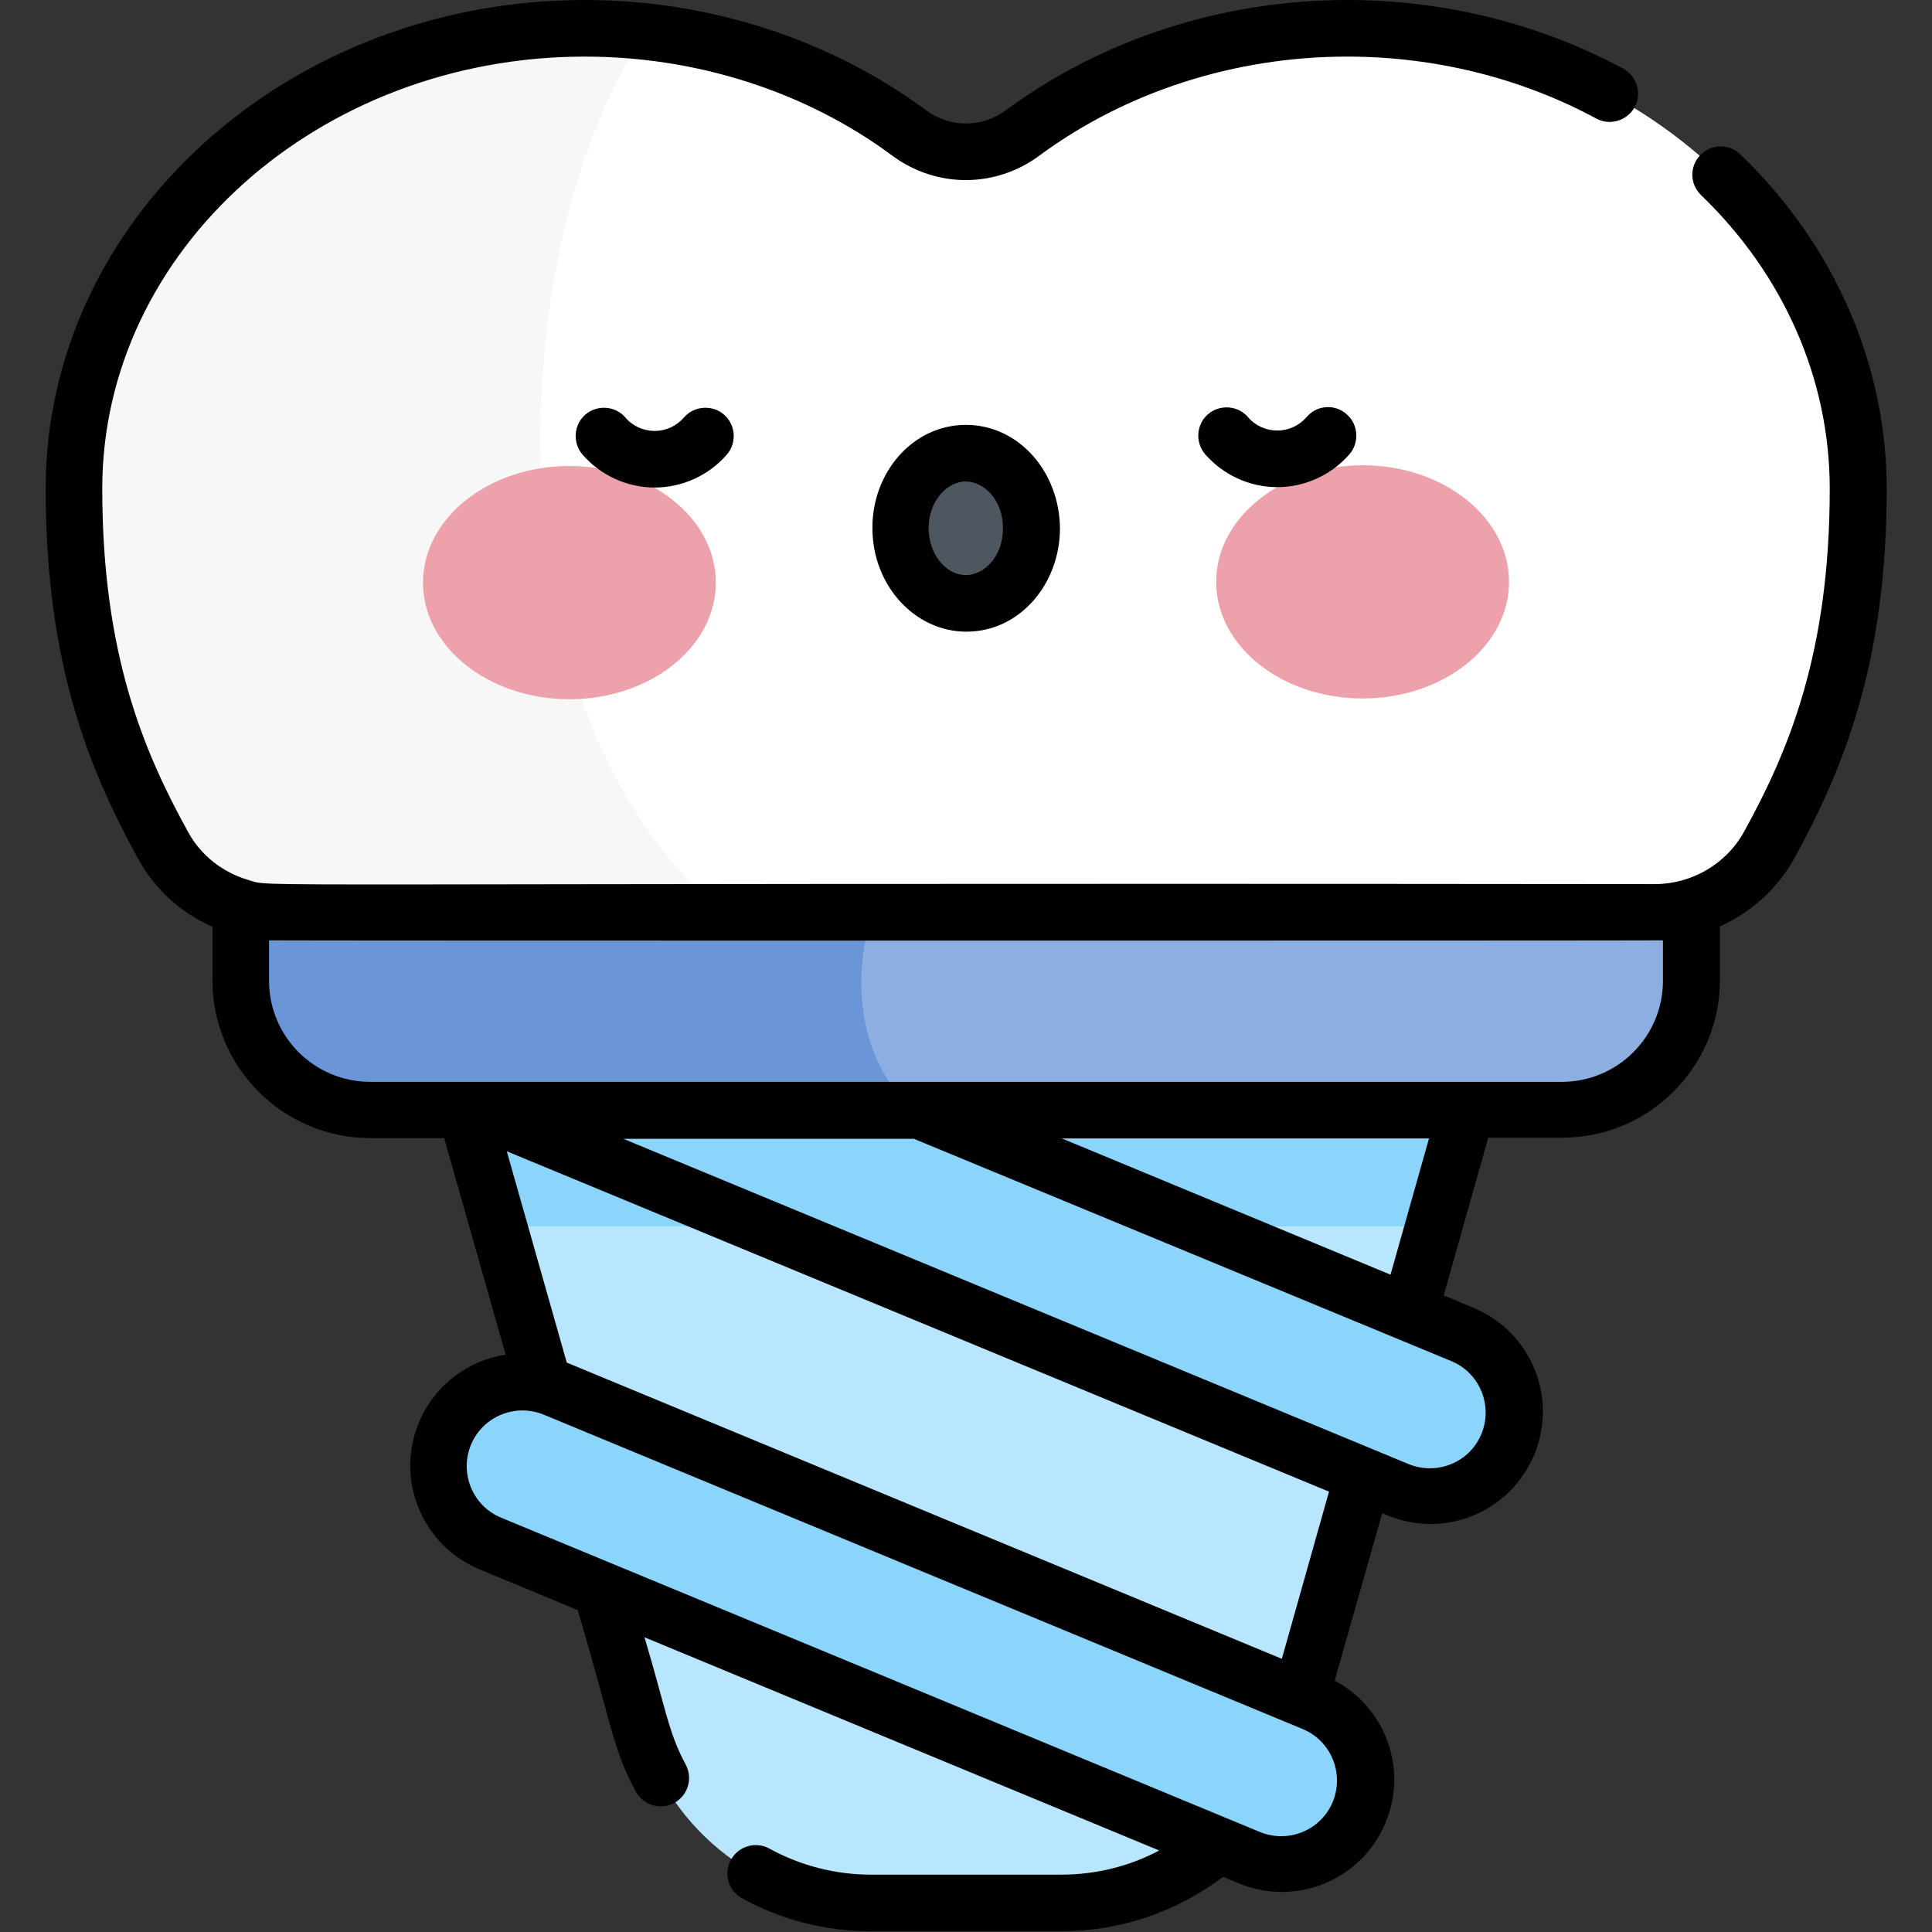
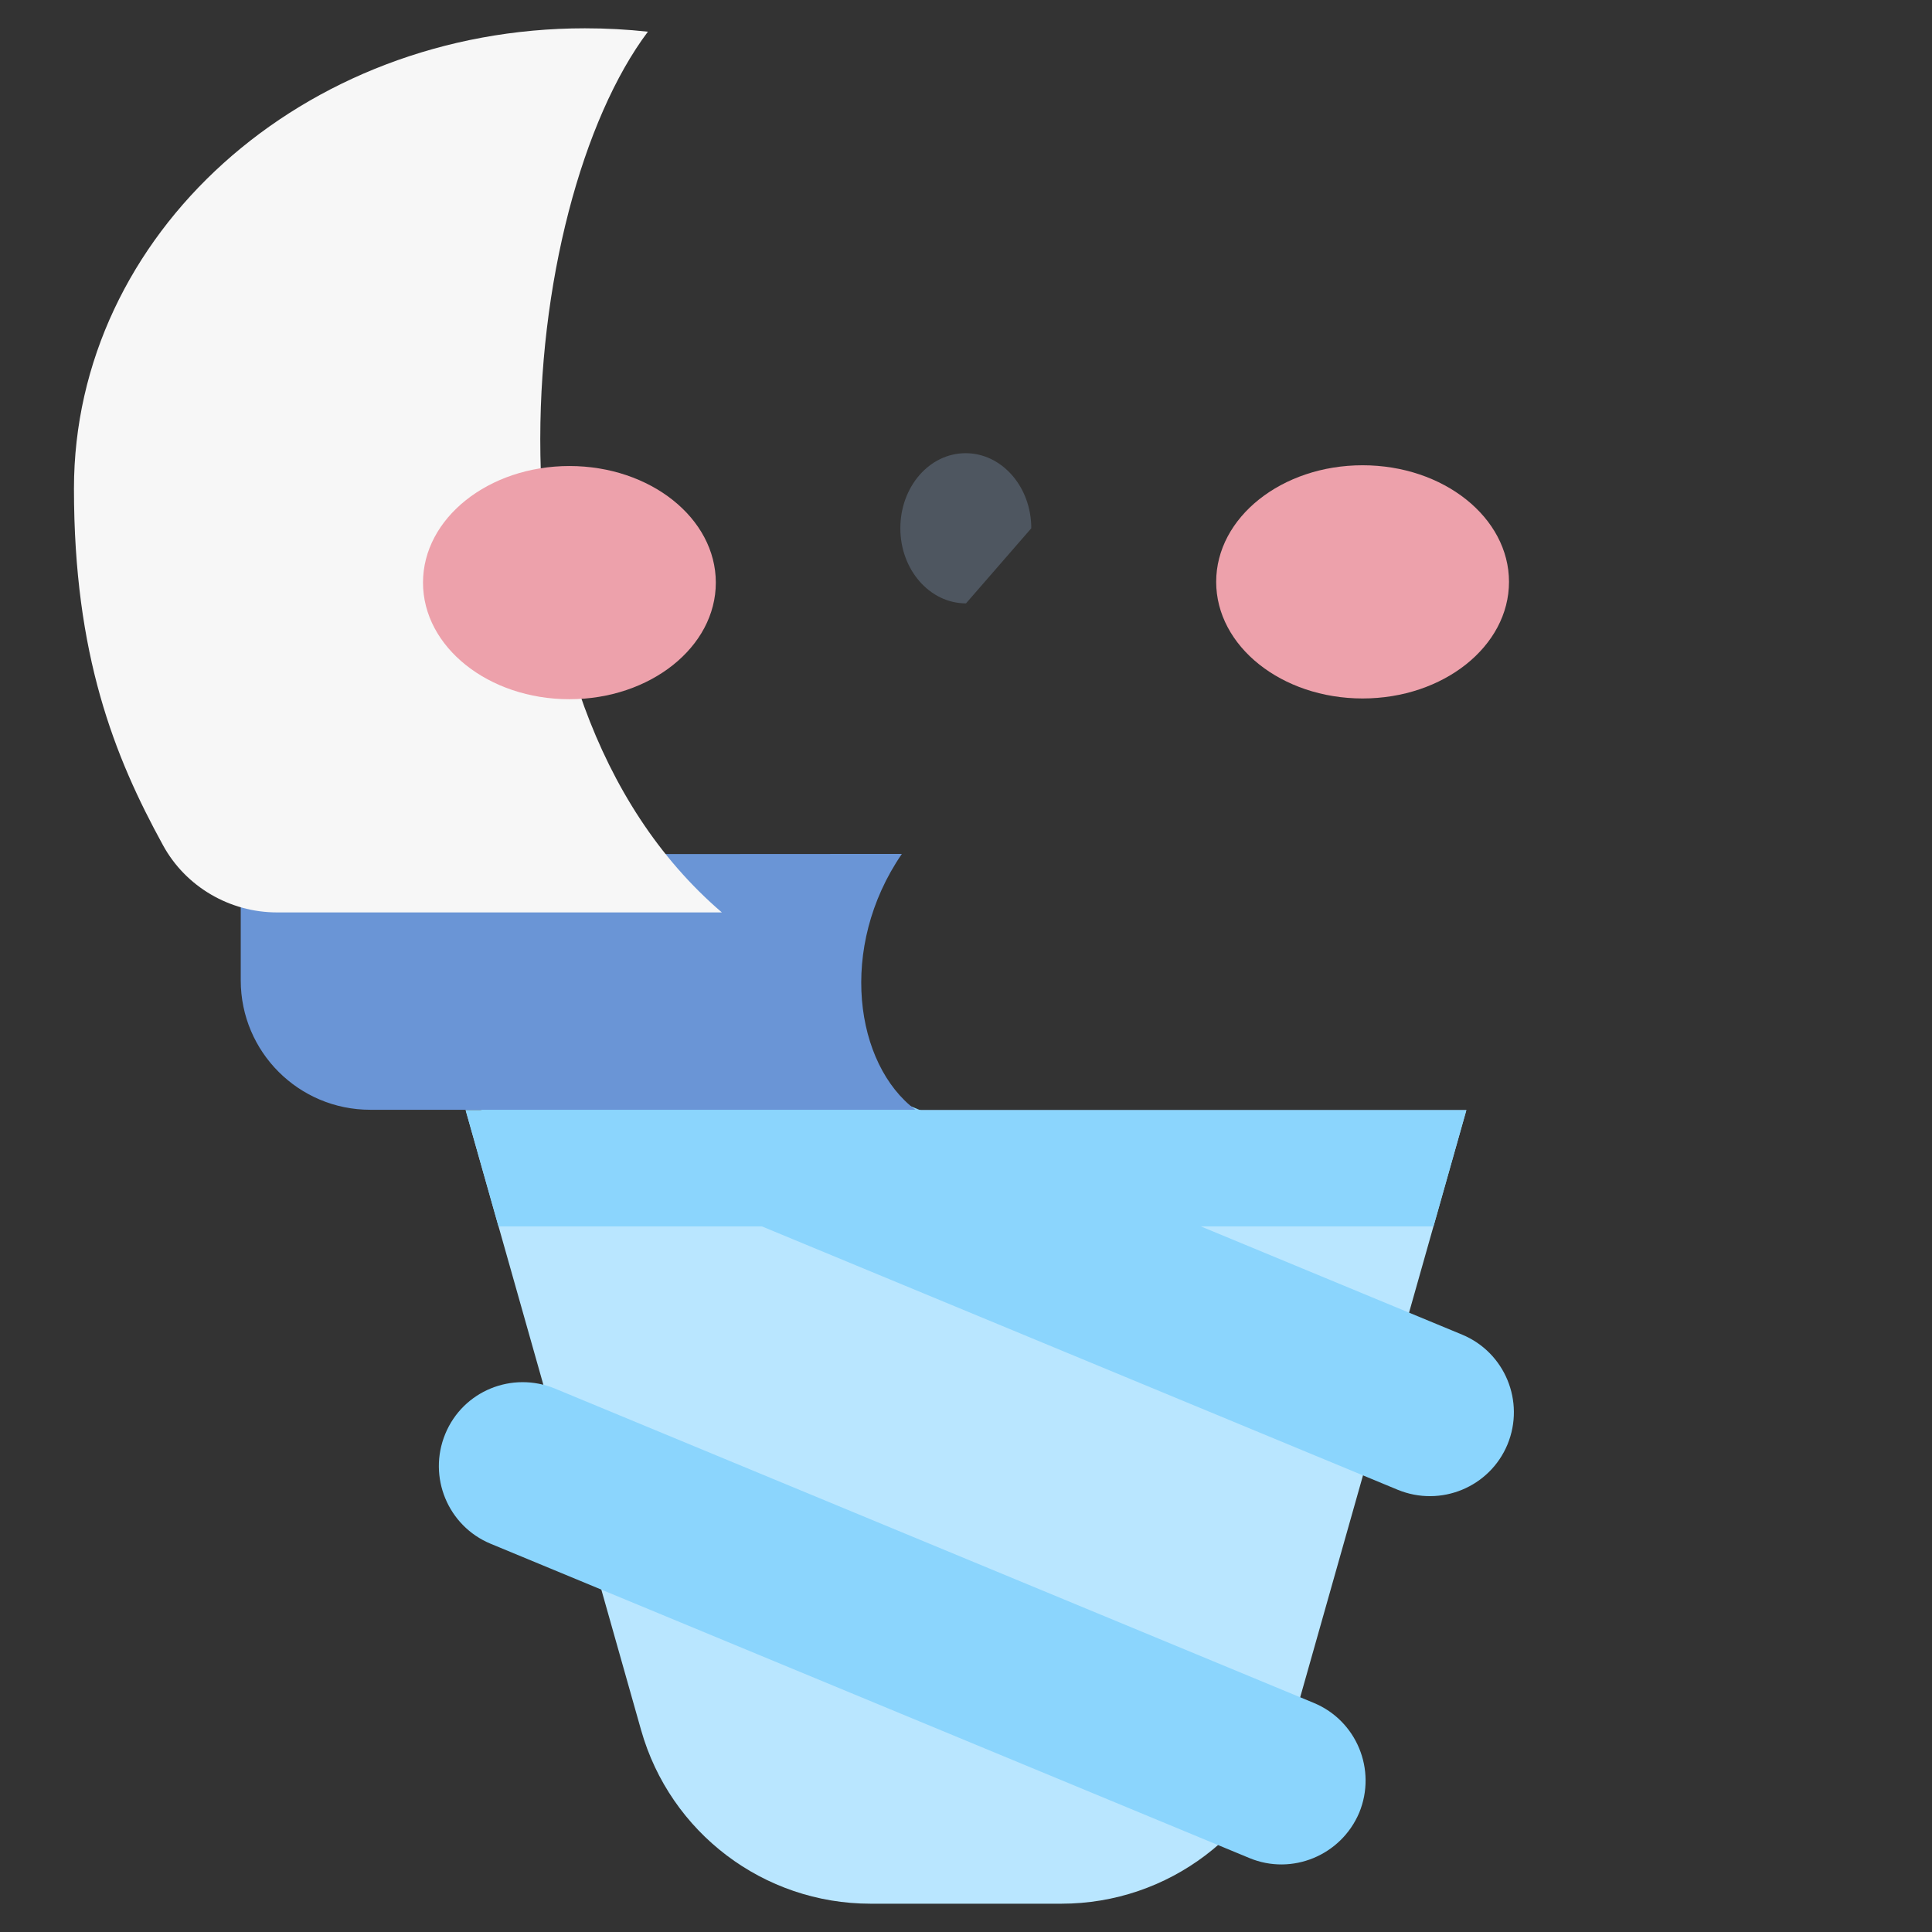
<svg xmlns="http://www.w3.org/2000/svg" version="1.1" id="Capa_1" x="0px" y="0px" viewBox="0 0 512 512" style="enable-background:new 0 0 512 512;" xml:space="preserve">
  <rect x="0" y="0" width="512" height="512" fill="#333333" stroke="none" />
  <style type="text/css">
	.st0{fill:#B9E6FF;}
	.st1{fill:#8BD5FD;}
	.st2{fill:#8DAEE1;}
	.st3{fill:#6A95D6;}
	.st4{fill:#FFFFFF;}
	.st5{fill:#F7F7F7;}
	.st6{fill:#EDA1AB;}
	.st7{fill:#4E5660;}
</style>
  <g>
    <path class="st0" d="M388.6,294.2H123.4l46.5,164.3c7.7,27.2,32.5,46,60.8,46h50.6c28.3,0,53.1-18.8,60.8-46L388.6,294.2z" />
    <path class="st1" d="M132.1,325h247.8l8.7-30.8H123.4L132.1,325z" />
    <g>
      <path class="st1" d="M331.1,492.4L130,409.1c-11.3-4.7-16.7-17.7-12-29.1s17.7-16.7,29.1-12l201.1,83.3    c11.3,4.7,16.7,17.7,12,29.1C355.4,491.7,342.4,497.1,331.1,492.4L331.1,492.4z" />
      <path class="st1" d="M370.4,394.8L118.6,290.5c-11.3-4.7-16.7-17.7-12-29.1s17.7-16.7,29.1-12l251.8,104.3    c11.3,4.7,16.7,17.7,12,29.1C394.8,394.1,381.8,399.5,370.4,394.8L370.4,394.8z" />
    </g>
-     <path class="st2" d="M413.9,294.2H98.1c-19,0-34.3-15.4-34.3-34.3v-33.4h384.4v33.4C448.2,278.8,432.8,294.2,413.9,294.2z" />
    <path class="st3" d="M63.8,226.4v33.4c0,19,15.4,34.3,34.3,34.3h144.5c-16-12-20.6-43-3.6-67.8L63.8,226.4z" />
-     <path class="st4" d="M438.5,241.8c12.6,0,24.2-6.8,30.2-17.8c12.9-23.4,23.6-50.4,23.6-94.5c0-67.4-60.6-122-135.4-122   c-32.6,0-62.5,10.4-85.9,27.7c-9,6.7-21.2,6.7-30.2,0C217.5,17.9,187.6,7.5,155,7.5c-74.8,0-135.4,54.6-135.4,122   c0,44.1,10.7,71,23.6,94.5c6,11,17.7,17.8,30.2,17.8L438.5,241.8L438.5,241.8z" />
    <path class="st5" d="M171.7,8.4c-5.5-0.6-11-0.9-16.7-0.9c-74.8,0-135.4,54.6-135.4,122c0,44.1,10.7,71,23.6,94.5   c6,11,17.7,17.8,30.2,17.8h117.9C123.7,183.9,137.2,54.3,171.7,8.4z" />
    <g>
      <g>
        <ellipse class="st6" cx="150.9" cy="154.4" rx="38.8" ry="30.9" />
        <ellipse class="st6" cx="361.1" cy="154.2" rx="38.8" ry="30.9" />
-         <path class="st7" d="M273.3,140c0-11-7.8-19.9-17.4-19.9s-17.3,8.9-17.3,19.9s7.8,19.9,17.4,19.9     C265.6,159.9,273.3,151,273.3,140z" />
+         <path class="st7" d="M273.3,140c0-11-7.8-19.9-17.4-19.9s-17.3,8.9-17.3,19.9s7.8,19.9,17.4,19.9     z" />
      </g>
    </g>
-     <path d="M461.2,40.9c-3-2.9-7.7-2.8-10.6,0.2c-2.9,3-2.8,7.7,0.2,10.6c22,21.2,34.1,48.9,34.1,77.8c0,43.6-10.9,69.5-22.7,90.9   c-4.8,8.7-14,13.9-23.7,13.9c-387.8-0.4-365.4,1-372.7-1.1c-6.8-2-12.6-6.5-16-12.8C38,199,27.1,173.2,27.1,129.5   C27.1,66.4,84.5,15,155,15c29.7,0,58.6,9.3,81.4,26.2c11.7,8.7,27.4,8.7,39.1,0C298.4,24.3,327.3,15,357,15   c23.3,0,46.2,5.7,66,16.4c3.6,2,8.2,0.6,10.2-3c2-3.6,0.6-8.2-3-10.2C408.1,6.3,382.8,0,357,0c-32.9,0-65,10.4-90.4,29.2   c-6.4,4.7-14.9,4.7-21.2,0C220,10.4,187.9,0,155,0C76.2,0,12.1,58.1,12.1,129.5c0,47,11.8,74.9,24.5,98.1   c4.5,8.1,11.4,14.4,19.7,18v14.2c0,23.1,18.8,41.8,41.8,41.8h19.6l16.3,57.4c-9.9,1.5-18.8,8-23,18c-6.3,15.2,0.9,32.6,16.1,38.9   l26,10.8c9.1,30.7,9.4,37.1,15.4,48.1c2,3.6,6.5,5,10.2,3c3.6-2,5-6.5,3-10.2c-4.6-8.6-5.1-14.2-10.9-33.7l136.4,56.5   c-7.9,4.2-16.8,6.4-25.9,6.4h-50.6c-9.3,0-18.6-2.4-26.8-6.9c-3.6-2-8.2-0.7-10.2,3c-2,3.6-0.7,8.2,3,10.2   c10.4,5.7,22.1,8.7,34,8.7h50.6c15.5,0,30.5-5.1,42.8-14.4l4.2,1.7c15.2,6.3,32.6-0.9,38.9-16.1c6-14.4-0.2-30.6-13.5-37.6   l12.6-44.4c0.5,0.1,11.1,6,24.2,0.6c7.3-3,13-8.8,16.1-16.1c6.3-15.2-0.9-32.6-16.1-38.9l-7.9-3.3l11.8-41.8h19.6   c23.1,0,41.8-18.8,41.8-41.8v-14.2c8.2-3.7,15.2-9.9,19.7-18c12.7-23.2,24.5-51.1,24.5-98.1C499.9,96.5,486.2,65,461.2,40.9   L461.2,40.9z M353.2,477.5c-3.1,7.5-11.7,11.1-19.3,8c-21.7-9-175.4-72.7-201.1-83.3c-7.5-3.1-11.1-11.7-8-19.3   c3.1-7.5,11.7-11.1,19.3-8l201.1,83.3C352.7,461.3,356.3,469.9,353.2,477.5L353.2,477.5z M134.3,305.1l217.9,90.2l-12.5,44.3   l-189.5-78.5L134.3,305.1z M384.6,360.7c7.5,3.1,11.1,11.7,8,19.3c-3.1,7.5-11.7,11.1-19.3,8l-208.1-86.2h77L384.6,360.7z    M281.4,301.7h97.3l-10.2,36.1L281.4,301.7z M440.7,259.9c0,14.8-12,26.8-26.8,26.8c-16.4,0-301.9,0-315.8,0   c-14.8,0-26.8-12-26.8-26.8v-10.7c2.4,0.1,367.6,0.1,369.4,0V259.9z M181.3,110.6c-2,2.3-4.8,3.6-7.8,3.6h0c-3,0-5.9-1.3-7.8-3.6   c-2.7-3.1-7.5-3.4-10.6-0.7c-3.1,2.7-3.4,7.5-0.7,10.6c4.8,5.5,11.8,8.7,19.1,8.7h0c7.3,0,14.3-3.2,19.1-8.7   c2.7-3.1,2.4-7.9-0.7-10.6C188.8,107.2,184,107.5,181.3,110.6z M346.3,110.5c-2,2.3-4.8,3.6-7.8,3.6h0c-3,0-5.9-1.3-7.8-3.6   c-2.7-3.1-7.5-3.4-10.6-0.7c-3.1,2.7-3.4,7.5-0.7,10.6c4.8,5.5,11.8,8.7,19.1,8.7h0c7.3,0,14.3-3.2,19.1-8.7   c2.7-3.1,2.4-7.9-0.7-10.6C353.8,107,349,107.3,346.3,110.5L346.3,110.5z M256,112.6L256,112.6c-14.2,0-24.9,12.7-24.8,27.4   c0,15.1,11.2,27.4,24.9,27.4h0c14.2,0,24.8-12.7,24.8-27.4C280.8,125.2,270.1,112.6,256,112.6L256,112.6z M265.8,140   c0,7.6-5.1,12.4-9.8,12.4h0c-5.4,0-9.9-5.6-9.9-12.4c0-7.5,5.1-12.4,9.8-12.4h0C260.8,127.6,265.8,132.5,265.8,140z" />
  </g>
</svg>